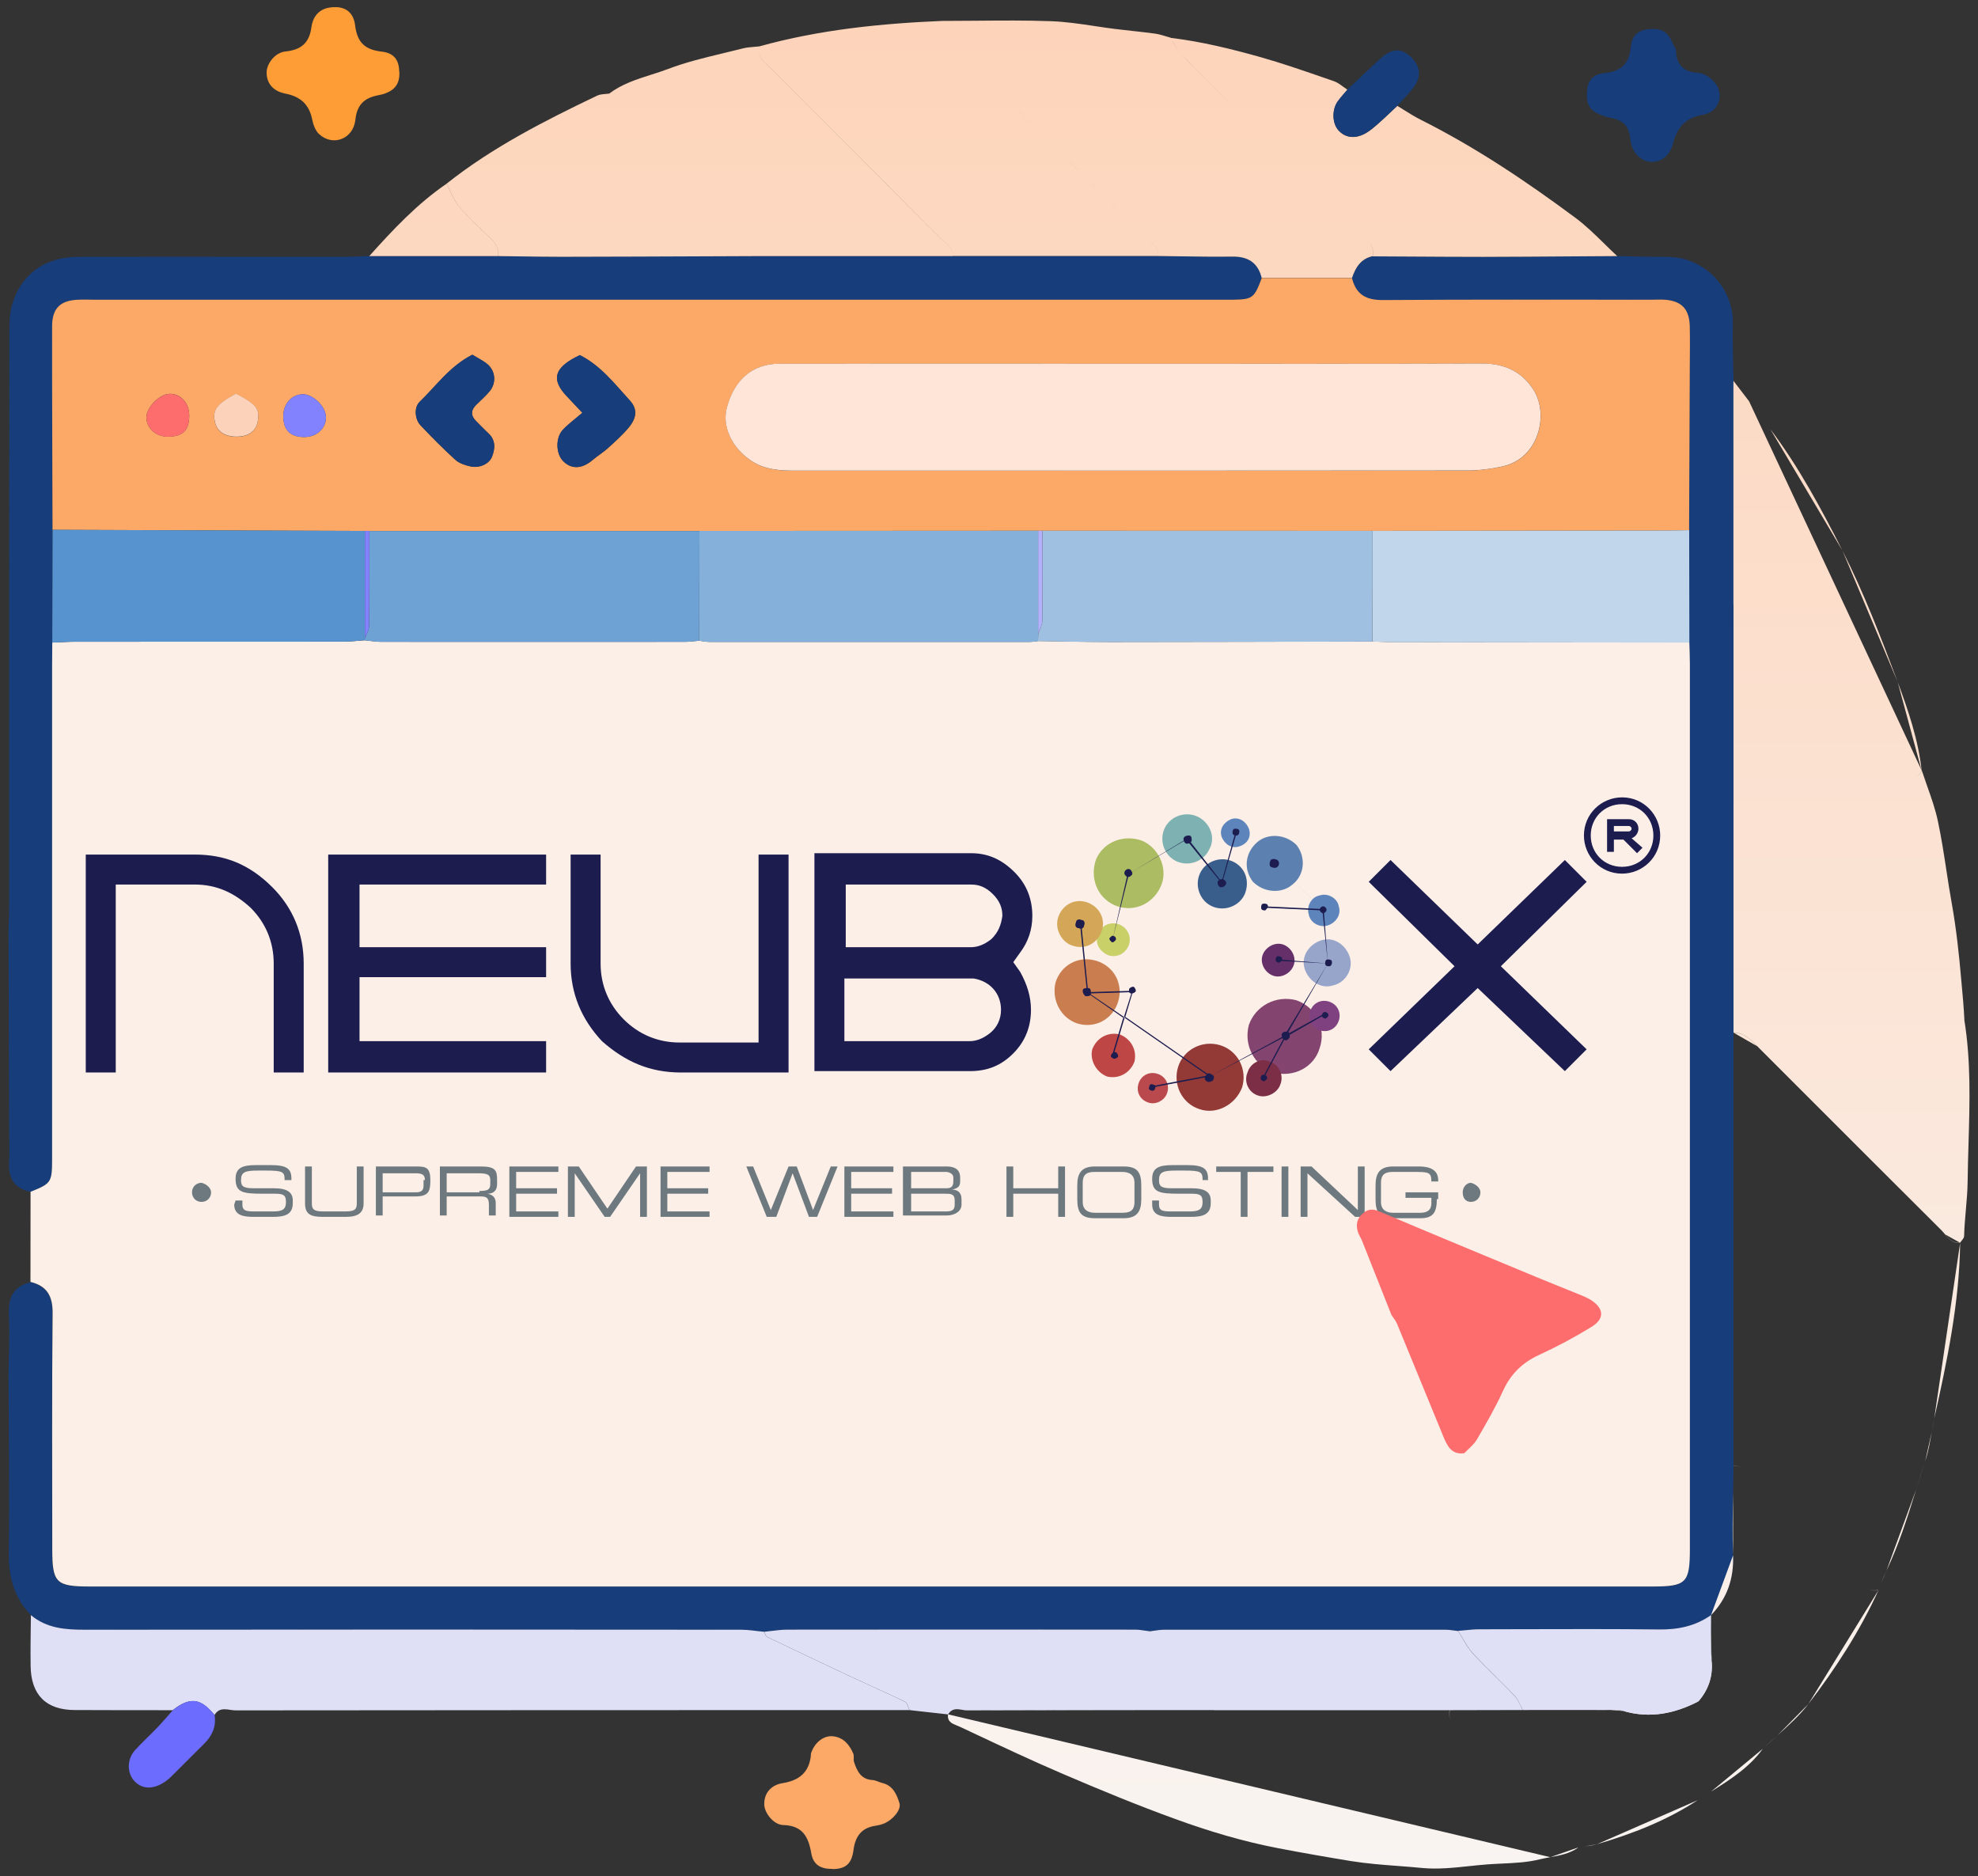
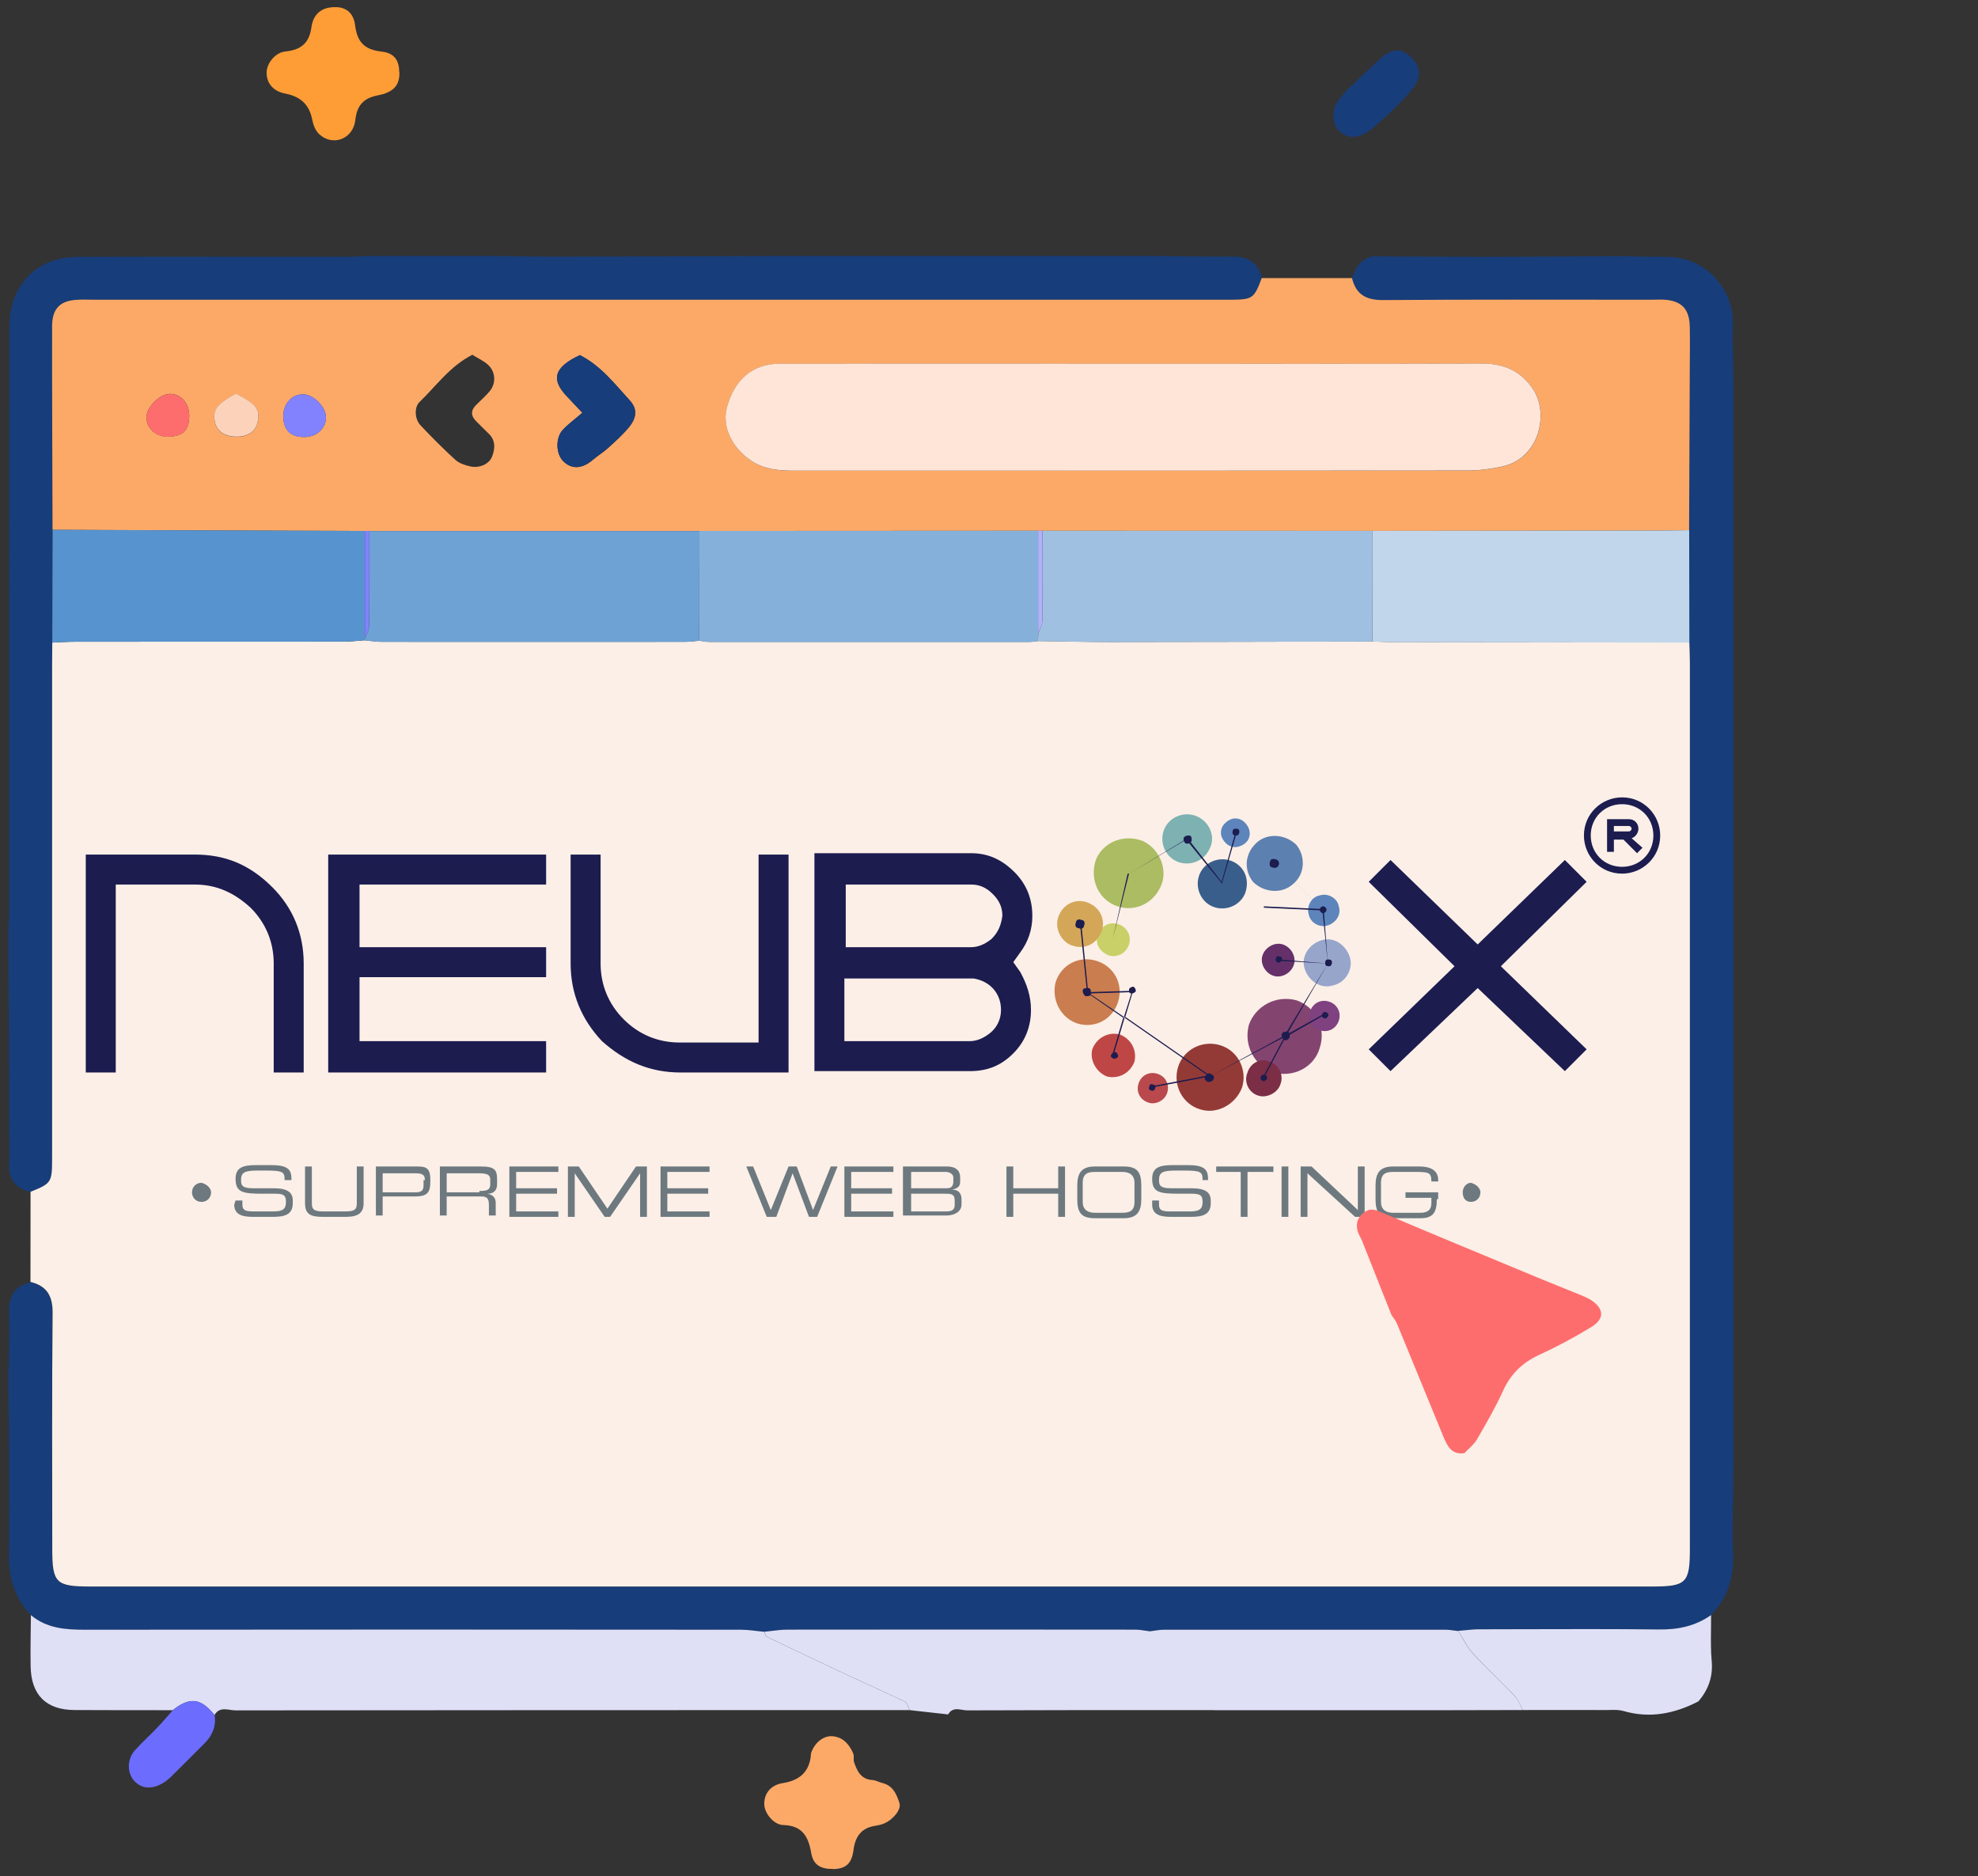
<svg xmlns="http://www.w3.org/2000/svg" width="97" height="92" viewBox="0 0 97 92" fill="none">
  <rect x="0" y="0" width="97" height="92" fill="#333333" stroke="none" />
  <g clip-path="url(#clip0_818_3788)">
    <path d="M1.515 79.202C0.698 78.351 0.416 77.34 0.432 76.157C0.474 73.259 0.428 70.357 0.416 67.459C0.428 66.448 0.487 65.433 0.437 64.422C0.399 63.597 0.689 63.079 1.494 62.873C2.298 63.071 2.58 63.568 2.572 64.406C2.538 68.26 2.555 72.109 2.555 75.963C2.555 77.635 2.732 77.808 4.417 77.808C29.949 77.808 55.481 77.808 81.009 77.808C82.69 77.808 82.862 77.635 82.862 75.955C82.862 61.491 82.862 47.028 82.862 32.564C82.862 32.215 82.845 31.865 82.837 31.515C82.837 29.679 82.833 27.838 82.829 26.002C82.841 23.34 82.854 20.683 82.862 18.021C82.862 17.355 82.875 16.69 82.862 16.024C82.845 15.186 82.487 14.786 81.7 14.706C81.456 14.681 81.211 14.702 80.963 14.702C76.587 14.702 72.206 14.685 67.83 14.719C66.988 14.727 66.495 14.445 66.297 13.64C66.47 13.131 66.731 12.697 67.308 12.571C69.115 12.579 70.926 12.596 72.733 12.596C74.923 12.596 77.113 12.571 79.303 12.558C80.108 12.571 80.912 12.6 81.717 12.596C83.65 12.583 85.014 14.192 84.977 15.843C84.956 16.787 84.998 17.73 85.01 18.674C85.01 22.321 85.01 25.968 85.01 29.616C85.01 32.838 85.01 36.064 85.01 39.286C85.01 43.073 85.01 46.855 85.01 50.641C85.01 53.935 85.01 57.229 85.01 60.522C85.01 64.309 85.01 68.091 85.01 71.877C84.998 73.343 84.939 74.809 84.989 76.27C85.031 77.424 84.69 78.385 83.907 79.206C83.14 79.749 82.289 79.926 81.346 79.914C78.41 79.876 75.475 79.897 72.539 79.905C72.194 79.905 71.848 79.956 71.503 79.981C71.296 79.96 71.09 79.918 70.888 79.918C66.289 79.918 61.689 79.914 57.09 79.918C56.85 79.918 56.614 79.973 56.374 79.998C56.134 79.968 55.898 79.918 55.658 79.918C49.976 79.914 44.294 79.909 38.608 79.918C38.229 79.918 37.85 79.985 37.471 80.023C37.096 79.99 36.722 79.922 36.347 79.922C25.623 79.918 14.9 79.914 4.177 79.922C3.212 79.922 2.29 79.859 1.515 79.206V79.202Z" fill="#173D7A" />
    <path d="M0.416 45.591C0.428 45.208 0.449 44.821 0.449 44.437C0.449 35.049 0.449 25.657 0.458 16.269C0.458 15.818 0.47 15.35 0.597 14.925C1.035 13.447 2.206 12.6 3.819 12.596C8.199 12.583 12.579 12.596 16.96 12.592C17.343 12.592 17.73 12.566 18.114 12.554C20.215 12.554 22.321 12.554 24.423 12.554C25.463 12.566 26.508 12.592 27.548 12.587C30.783 12.583 34.013 12.566 37.248 12.554C40.403 12.554 43.557 12.554 46.712 12.554C50.077 12.554 53.443 12.554 56.804 12.554C58.017 12.566 59.23 12.6 60.443 12.583C61.213 12.571 61.698 12.878 61.879 13.636C61.512 14.613 61.428 14.681 60.468 14.697C60.224 14.702 59.979 14.697 59.731 14.697C41.38 14.697 23.025 14.697 4.674 14.697C4.391 14.697 4.114 14.689 3.831 14.697C2.959 14.735 2.559 15.119 2.559 15.999C2.559 19.326 2.572 22.654 2.58 25.981C2.576 27.826 2.568 29.671 2.564 31.515C2.564 31.899 2.555 32.286 2.555 32.669C2.555 40.718 2.555 48.763 2.555 56.812C2.555 57.991 2.517 58.037 1.498 58.446C0.719 58.282 0.403 57.793 0.445 57.014C0.474 56.492 0.453 55.965 0.449 55.443C0.437 52.162 0.424 48.881 0.416 45.596L0.416 45.591Z" fill="#173D7A" />
    <path d="M1.515 79.202C2.294 79.855 3.212 79.918 4.177 79.918C14.9 79.905 25.623 79.909 36.347 79.918C36.721 79.918 37.096 79.985 37.471 80.019C37.517 80.103 37.543 80.234 37.61 80.267C38.937 80.903 40.264 81.535 41.595 82.159C42.521 82.592 43.46 83.005 44.383 83.452C44.496 83.506 44.53 83.717 44.602 83.86C33.584 83.86 22.566 83.86 11.552 83.873C11.21 83.873 10.777 83.654 10.52 84.1C9.947 83.414 9.433 83.089 8.468 83.864C6.868 83.864 5.272 83.864 3.671 83.856C2.269 83.856 1.523 83.123 1.502 81.704C1.489 80.87 1.506 80.036 1.515 79.202Z" fill="#DFE0F6" />
-     <path fill-rule="evenodd" clip-rule="evenodd" d="M61.875 13.636C61.689 12.882 61.209 12.575 60.438 12.583C59.582 12.595 58.726 12.582 57.87 12.569C57.513 12.563 57.156 12.557 56.799 12.554L46.708 12.554L46.708 12.558L37.248 12.558L37.248 12.558C36.437 12.561 35.627 12.565 34.817 12.568H34.817H34.817C32.394 12.578 29.972 12.588 27.548 12.592C26.804 12.592 26.058 12.581 25.313 12.57L25.312 12.57L25.312 12.57C25.016 12.566 24.719 12.562 24.423 12.558C24.486 12.179 24.305 11.918 24.04 11.665C23.968 11.597 23.895 11.528 23.823 11.46L23.823 11.459L23.822 11.459L23.822 11.459C23.37 11.032 22.918 10.604 22.519 10.132C22.333 9.911 22.205 9.639 22.077 9.367C22.02 9.246 21.962 9.124 21.9 9.007C24.158 7.217 26.706 5.924 29.283 4.69C29.407 4.632 29.551 4.62 29.695 4.608C29.756 4.603 29.818 4.598 29.877 4.59L29.877 4.589C30.493 4.121 31.215 3.892 31.934 3.662C32.218 3.572 32.502 3.481 32.779 3.376C33.638 3.05 34.536 2.834 35.434 2.618C35.766 2.539 36.097 2.459 36.427 2.374C36.604 2.329 36.787 2.314 36.97 2.299C37.061 2.291 37.153 2.284 37.244 2.273L37.244 2.273C40.2 1.451 43.233 1.148 46.287 1.022V1.026L46.287 1.026C46.824 1.026 47.362 1.021 47.901 1.016C49.112 1.006 50.324 0.995 51.535 1.039C52.252 1.064 52.967 1.171 53.681 1.278C54.02 1.329 54.359 1.38 54.698 1.422C54.966 1.455 55.236 1.485 55.505 1.514C55.886 1.556 56.266 1.598 56.644 1.649C56.83 1.676 57.015 1.732 57.2 1.788C57.277 1.811 57.354 1.835 57.431 1.856C57.471 1.929 57.507 2.006 57.542 2.084C57.62 2.251 57.697 2.42 57.819 2.546C58.435 3.19 59.071 3.82 59.706 4.45C59.864 4.607 60.023 4.764 60.181 4.922L60.186 4.926C59.974 4.715 59.763 4.504 59.551 4.294C58.97 3.717 58.391 3.14 57.823 2.551C57.702 2.424 57.624 2.256 57.547 2.088C57.511 2.01 57.475 1.933 57.435 1.86C58.926 2.041 60.384 2.399 61.82 2.803C62.827 3.088 63.82 3.43 64.813 3.773C65.011 3.842 65.21 3.91 65.408 3.978C65.575 4.036 65.721 4.144 65.868 4.252C65.937 4.303 66.007 4.354 66.078 4.4C66.03 4.456 65.982 4.512 65.934 4.568L65.934 4.568L65.933 4.568L65.933 4.568L65.933 4.568L65.933 4.568C65.823 4.695 65.714 4.821 65.615 4.956C65.307 5.368 65.324 6.046 65.64 6.396C65.969 6.758 66.444 6.826 66.958 6.543C67.181 6.42 67.382 6.244 67.577 6.072L67.611 6.042C67.818 5.86 68.02 5.669 68.221 5.478C68.323 5.382 68.424 5.286 68.525 5.191C68.632 5.256 68.737 5.322 68.843 5.389L68.843 5.389C69.11 5.556 69.378 5.724 69.658 5.865C72.345 7.213 74.834 8.881 77.244 10.671C77.757 11.051 78.219 11.503 78.679 11.954L78.679 11.954L78.679 11.954L78.679 11.954L78.679 11.954C78.887 12.158 79.095 12.361 79.307 12.558C78.577 12.562 77.847 12.567 77.117 12.572C75.657 12.583 74.197 12.593 72.737 12.596C71.532 12.596 70.325 12.588 69.118 12.581H69.118H69.118H69.118H69.118C68.516 12.577 67.914 12.573 67.312 12.571L67.316 12.566C67.406 12.195 67.23 11.96 67.015 11.747C67.228 11.959 67.401 12.194 67.312 12.562C66.731 12.689 66.474 13.118 66.301 13.632H61.875V13.636ZM46.28 11.821C46.495 12 46.715 12.182 46.71 12.511C46.713 12.181 46.49 11.997 46.275 11.819C46.207 11.763 46.139 11.708 46.08 11.648C43.87 9.428 41.655 7.214 39.439 4.998L39.438 4.998L37.774 3.334C37.734 3.294 37.692 3.254 37.65 3.215C37.43 3.006 37.21 2.798 37.214 2.478C37.212 2.796 37.431 3.003 37.65 3.21C37.692 3.25 37.734 3.289 37.775 3.33C38.464 4.019 39.153 4.708 39.842 5.397L39.843 5.397L39.845 5.4L39.853 5.408L39.854 5.408L39.854 5.408C41.932 7.485 44.008 9.56 46.08 11.644C46.141 11.706 46.211 11.764 46.28 11.821ZM47.599 3.07C50.45 5.914 53.298 8.762 56.141 11.618C53.301 8.762 50.45 5.914 47.599 3.07ZM56.367 11.82C56.317 11.778 56.267 11.738 56.221 11.695C56.268 11.738 56.318 11.779 56.368 11.82C56.593 12.005 56.824 12.195 56.8 12.551C56.821 12.194 56.591 12.004 56.367 11.82L56.367 11.82ZM22.072 9.367L22.072 9.367C22.201 9.639 22.328 9.911 22.515 10.132C22.937 10.631 23.419 11.084 23.896 11.534L24.035 11.665C24.301 11.918 24.482 12.175 24.419 12.558H18.109C19.268 11.265 20.451 10.001 21.896 9.012V9.007C21.958 9.124 22.015 9.246 22.072 9.367ZM94.243 37.791C94.172 37.974 94.063 38.043 93.944 38.044C94.065 38.045 94.176 37.976 94.247 37.791C94.329 38.041 94.417 38.291 94.505 38.54L94.505 38.54L94.505 38.54L94.505 38.54L94.505 38.54C94.708 39.113 94.911 39.685 95.034 40.272C95.204 41.07 95.328 41.878 95.451 42.685L95.451 42.686C95.534 43.224 95.616 43.763 95.713 44.298C95.936 45.545 96.07 46.8 96.18 48.064L96.198 48.261C96.251 48.84 96.305 49.423 96.332 50.005H96.328C96.655 52.017 96.595 54.038 96.536 56.057L96.536 56.057V56.057C96.517 56.683 96.499 57.308 96.492 57.932C96.487 58.392 96.446 58.858 96.405 59.326L96.405 59.327L96.405 59.327L96.405 59.327C96.367 59.756 96.329 60.186 96.319 60.615C96.319 60.69 96.259 60.764 96.2 60.836L96.2 60.837C96.173 60.87 96.146 60.902 96.125 60.935C95.76 60.971 95.567 60.742 95.377 60.518C95.321 60.452 95.266 60.387 95.207 60.329C92.828 57.96 90.455 55.586 88.08 53.211L86.299 51.429C86.257 51.388 86.216 51.345 86.175 51.303C85.853 50.972 85.529 50.64 85.01 50.629V39.286V39.282V29.619L85.006 29.616V18.674C85.261 19.008 85.517 19.342 85.773 19.676M94.243 37.791L94.238 37.795L94.243 37.791ZM94.238 37.795C94.074 36.283 93.585 34.851 93.063 33.449L94.238 37.795ZM93.063 33.449C92.246 31.263 91.404 29.073 90.351 26.996L93.063 33.449ZM90.351 26.996C89.311 24.945 88.215 22.898 86.817 21.045L90.351 26.996ZM86.817 21.045C86.472 20.588 86.123 20.133 85.774 19.678L86.817 21.045ZM76.026 91.072L76.026 91.072L76.025 91.072L76.025 91.072L76.025 91.072L76.025 91.072L76.025 91.072L76.025 91.072C75.852 91.103 75.68 91.135 75.513 91.176C74.91 91.327 74.279 91.356 73.648 91.386H73.647C73.414 91.397 73.18 91.407 72.948 91.425C72.647 91.447 72.346 91.479 72.044 91.511L72.043 91.511H72.043H72.043H72.043H72.043H72.043H72.043H72.043C71.273 91.593 70.502 91.674 69.746 91.602C69.352 91.563 68.957 91.533 68.561 91.503C67.797 91.445 67.03 91.387 66.267 91.265C65.055 91.067 63.85 90.856 62.641 90.624C60.927 90.292 59.267 89.795 57.638 89.201C55.776 88.527 53.944 87.769 52.124 86.99C50.616 86.344 49.132 85.645 47.647 84.947L47.647 84.946L47.646 84.946L47.646 84.946L47.646 84.946L47.645 84.946L47.074 84.677C47.029 84.656 46.98 84.636 46.928 84.617C46.699 84.528 46.441 84.428 46.493 84.067M76.026 91.072C76.507 90.984 76.996 90.894 77.408 90.591L76.026 91.072ZM77.408 90.591C77.508 90.574 77.609 90.561 77.711 90.547L77.408 90.591ZM77.711 90.547L77.711 90.547L77.711 90.547ZM77.711 90.547C77.913 90.521 78.116 90.495 78.309 90.439L77.711 90.547ZM78.309 90.439C80.049 89.929 81.729 89.277 83.25 88.278L78.309 90.439ZM83.25 88.278C83.466 88.136 83.685 87.998 83.905 87.86L83.25 88.278ZM83.905 87.86L83.906 87.859L83.905 87.86ZM83.906 87.859C84.841 87.271 85.779 86.681 86.448 85.755L83.906 87.859ZM86.448 85.755L86.451 85.755L86.448 85.755ZM86.451 85.755C86.684 85.53 86.927 85.312 87.17 85.094L86.451 85.755ZM87.17 85.094L87.17 85.094L87.17 85.094ZM87.17 85.094C87.708 84.611 88.246 84.128 88.679 83.565L87.17 85.094ZM88.679 83.565C90.014 81.826 91.21 79.981 92.124 77.972L88.679 83.565ZM92.124 77.972C91.95 78.014 91.806 77.999 91.679 77.949L92.124 77.972ZM91.679 77.949C91.804 77.996 91.946 78.009 92.115 77.968L91.679 77.949ZM92.115 77.968C92.16 77.861 92.203 77.754 92.246 77.646L92.115 77.968ZM92.246 77.646L92.246 77.645L92.246 77.646ZM92.246 77.645L92.246 77.645L92.246 77.645ZM92.246 77.645C92.328 77.438 92.41 77.231 92.507 77.029L92.246 77.645ZM92.507 77.029C93.123 75.744 93.547 74.388 93.97 73.033L92.507 77.029ZM93.97 73.033C94.115 72.571 94.259 72.109 94.411 71.65L93.97 73.033ZM94.411 71.65C94.564 71.19 94.648 70.706 94.732 70.221L94.411 71.65ZM94.732 70.221L94.732 70.221L94.732 70.221ZM94.732 70.221L94.732 70.221L94.732 70.221ZM94.732 70.221C94.77 70 94.808 69.78 94.853 69.561L94.732 70.221ZM94.853 69.561C95.493 66.718 96.087 63.871 96.125 60.944L94.853 69.561ZM96.125 60.944C95.763 60.98 95.567 60.75 95.376 60.525L96.125 60.944ZM95.376 60.525L95.376 60.525L95.376 60.525ZM95.376 60.525L95.376 60.525L95.376 60.525ZM95.376 60.525L95.376 60.525L95.376 60.525ZM95.376 60.525C95.321 60.459 95.266 60.395 95.207 60.337L95.376 60.525ZM95.207 60.337C93.349 58.487 91.494 56.632 89.639 54.777L95.207 60.337ZM89.639 54.777L89.632 54.769L89.639 54.777ZM89.632 54.769L89.632 54.769L89.632 54.769ZM89.632 54.769L89.632 54.769L89.632 54.769ZM89.632 54.769C88.521 53.658 87.41 52.547 86.299 51.438L89.632 54.769ZM86.299 51.438C86.284 51.423 86.27 51.408 86.256 51.394L86.299 51.438ZM86.256 51.394C86.226 51.364 86.197 51.333 86.167 51.303L86.256 51.394ZM86.167 51.303C85.848 50.974 85.529 50.645 85.01 50.637L86.167 51.303ZM85.01 50.637V50.641V50.637ZM85.01 50.641V60.522V50.641ZM85.01 60.522L85.002 60.514L85.01 60.522ZM85.002 60.514V71.869V60.514ZM85.002 71.869C85.158 71.871 85.296 71.904 85.422 71.957L85.002 71.869ZM85.422 71.957C85.299 71.906 85.163 71.876 85.01 71.873L85.422 71.957ZM85.01 71.873V71.877V71.873ZM85.01 71.877C85.006 72.317 84.998 72.757 84.99 73.197L85.01 71.877ZM84.99 73.197L84.99 73.197L84.99 73.197ZM84.99 73.197V73.198V73.197ZM84.99 73.198C84.97 74.223 84.951 75.248 84.989 76.27L84.99 73.198ZM84.989 76.27C85.031 77.424 84.694 78.385 83.907 79.206L84.989 76.27ZM83.907 79.206C83.908 79.427 83.906 79.65 83.903 79.872L83.907 79.206ZM83.903 79.872V79.872V79.872ZM83.903 79.872V79.873V79.872ZM83.903 79.873V79.873V79.873ZM83.903 79.873C83.897 80.407 83.892 80.943 83.936 81.472L83.903 79.873ZM83.936 81.472C83.999 82.238 83.768 82.869 83.29 83.437L83.936 81.472ZM83.29 83.437L83.287 83.435L83.29 83.437ZM83.287 83.435V83.431V83.435ZM83.287 83.431C82.117 84.037 80.904 84.281 79.602 83.902L83.287 83.431ZM79.602 83.902C79.401 83.843 79.177 83.848 78.956 83.853L79.602 83.902ZM78.956 83.853C78.894 83.855 78.833 83.856 78.772 83.856L78.956 83.853ZM78.772 83.856H74.678H78.772ZM74.678 83.856L74.666 83.856L74.678 83.856ZM74.666 83.856C73.474 83.86 72.286 83.864 71.099 83.864L74.666 83.856ZM71.099 83.864C71.046 84.054 71.067 84.209 71.128 84.344L71.099 83.864ZM71.128 84.344C71.064 84.208 71.041 84.051 71.094 83.856L71.128 84.344ZM71.094 83.856H59.529H71.094ZM59.529 83.856L57.511 83.856L59.529 83.856ZM57.511 83.856H57.511H57.511ZM57.511 83.856H57.511H57.511ZM57.511 83.856H57.511H57.511ZM57.511 83.856H57.51H57.511ZM57.51 83.856H57.51H57.51ZM57.51 83.856H57.51H57.51ZM57.51 83.856H57.51H57.51ZM57.51 83.856C54.149 83.855 50.79 83.855 47.428 83.869L57.51 83.856ZM47.428 83.869C47.349 83.87 47.264 83.856 47.177 83.841L47.428 83.869Z" fill="url(#paint0_linear_818_3788)" />
    <path d="M19.588 3.549C19.596 4.084 19.394 4.391 18.893 4.581C18.762 4.631 18.628 4.652 18.493 4.682C17.844 4.821 17.507 5.149 17.427 5.874C17.322 6.826 16.319 7.192 15.654 6.581C15.469 6.413 15.359 6.114 15.309 5.857C15.161 5.111 14.723 4.732 13.99 4.589C13.375 4.471 13.059 4.059 13.076 3.528C13.089 3.111 13.489 2.58 13.99 2.525C14.77 2.445 15.17 2.113 15.275 1.317C15.334 0.87 15.599 0.47 16.126 0.377C16.821 0.255 17.326 0.516 17.415 1.245C17.52 2.096 17.903 2.441 18.737 2.534C19.352 2.605 19.575 2.98 19.579 3.54L19.588 3.549Z" fill="#FE9D36" />
-     <path d="M77.821 4.593C77.829 4.021 78.044 3.654 78.663 3.587C79.505 3.494 79.893 3.144 79.977 2.289C80.036 1.696 80.373 1.472 80.862 1.43C81.51 1.376 81.788 1.548 82.062 2.188C82.104 2.285 82.184 2.378 82.188 2.475C82.214 3.199 82.572 3.536 83.3 3.574C83.545 3.587 83.818 3.772 84.004 3.953C84.602 4.539 84.353 5.486 83.519 5.625C82.668 5.768 82.26 6.223 82.054 7.011C81.894 7.634 81.489 7.946 80.988 7.942C80.495 7.938 80.011 7.483 79.952 6.83C79.893 6.202 79.594 5.882 78.996 5.785C78.827 5.756 78.663 5.697 78.499 5.634C77.993 5.44 77.804 5.145 77.812 4.598L77.821 4.593Z" fill="#173D7A" />
    <path d="M40.845 91.648C40.247 91.66 39.88 91.446 39.784 90.877C39.645 90.068 39.354 89.521 38.411 89.496C37.939 89.483 37.497 88.914 37.48 88.506C37.459 87.971 37.775 87.537 38.385 87.44C39.16 87.314 39.649 86.948 39.758 86.147C39.767 86.08 39.758 86.004 39.784 85.941C39.969 85.427 40.411 85.086 40.87 85.145C41.371 85.208 41.658 85.558 41.843 85.991C41.894 86.114 41.843 86.278 41.881 86.404C42.029 86.842 42.214 87.255 42.782 87.289C42.951 87.297 43.111 87.398 43.275 87.436C43.793 87.562 43.974 87.996 44.109 88.422C44.21 88.742 43.785 89.243 43.343 89.424C43.216 89.475 43.081 89.508 42.947 89.529C42.256 89.626 41.944 90.039 41.856 90.713C41.767 91.399 41.473 91.644 40.845 91.656V91.648Z" fill="#FCA968" />
    <path d="M8.473 83.864C9.437 83.089 9.951 83.409 10.524 84.1C10.608 84.656 10.414 85.111 10.018 85.503C9.475 86.038 8.94 86.585 8.397 87.12C8.275 87.238 8.136 87.347 7.993 87.436C7.445 87.764 6.944 87.722 6.582 87.331C6.224 86.939 6.224 86.265 6.619 85.827C6.969 85.44 7.357 85.09 7.715 84.715C7.976 84.441 8.22 84.151 8.473 83.869V83.864Z" fill="#6C6CFE" />
    <path d="M68.525 5.183C68.222 5.469 67.923 5.76 67.611 6.034C67.405 6.215 67.194 6.404 66.958 6.535C66.444 6.821 65.969 6.754 65.64 6.388C65.324 6.038 65.307 5.36 65.615 4.947C65.758 4.753 65.922 4.577 66.078 4.391C66.609 3.89 67.139 3.38 67.674 2.888C68.226 2.378 68.694 2.34 69.148 2.757C69.671 3.237 69.73 3.755 69.296 4.324C69.064 4.627 68.786 4.897 68.529 5.179L68.525 5.183Z" fill="#173D7A" />
    <path d="M1.494 62.873C1.494 61.394 1.494 59.92 1.498 58.442C2.517 58.033 2.555 57.987 2.555 56.807C2.555 48.759 2.555 40.714 2.555 32.665C2.555 32.282 2.559 31.895 2.563 31.511C2.947 31.498 3.33 31.469 3.713 31.469C8.089 31.469 12.466 31.469 16.842 31.465C17.187 31.465 17.532 31.423 17.882 31.398C18.156 31.423 18.434 31.473 18.707 31.473C23.66 31.477 28.614 31.473 33.567 31.473C33.807 31.473 34.051 31.44 34.291 31.419C34.464 31.44 34.632 31.477 34.805 31.477C40.032 31.477 45.263 31.477 50.49 31.477C50.629 31.477 50.764 31.448 50.903 31.435C52.086 31.452 53.266 31.482 54.449 31.482C58.733 31.482 63.016 31.465 67.299 31.456C67.683 31.469 68.066 31.49 68.453 31.49C73.251 31.498 78.048 31.503 82.845 31.507C82.854 31.857 82.871 32.206 82.871 32.556C82.871 47.019 82.871 61.483 82.871 75.946C82.871 77.627 82.698 77.799 81.017 77.799C55.485 77.799 29.953 77.799 4.425 77.799C2.74 77.799 2.563 77.622 2.563 75.954C2.563 72.101 2.542 68.251 2.58 64.397C2.589 63.559 2.307 63.062 1.502 62.864L1.494 62.873Z" fill="#FBEFE7" />
    <g clip-path="url(#clip1_818_3788)">
      <path d="M12.288 44.511C13.023 45.246 13.423 46.181 13.423 47.249V52.593H14.893V47.249C14.893 45.78 14.358 44.511 13.357 43.509C12.221 42.374 11.019 41.906 9.549 41.906H4.206V52.593H5.676V43.376H9.549C10.618 43.376 11.486 43.776 12.288 44.511ZM26.781 43.376V41.906H16.095V52.593H26.781V51.056H17.631V47.917H26.781V46.448H17.631V43.376H26.781ZM33.393 52.593H38.67V41.906H37.2V51.123H33.327C32.258 51.123 31.323 50.722 30.588 49.988C29.854 49.253 29.453 48.318 29.453 47.249V41.906H27.983V47.249C27.983 48.719 28.518 49.988 29.52 51.056C30.655 52.058 31.857 52.593 33.393 52.593ZM50.024 47.65L49.69 47.182L50.024 46.715C50.425 46.181 50.625 45.58 50.625 44.912C50.625 44.11 50.358 43.376 49.757 42.774C49.156 42.173 48.488 41.839 47.62 41.839H39.939V52.526H47.553C48.421 52.526 49.089 52.258 49.69 51.657C50.291 51.056 50.558 50.322 50.558 49.52C50.558 48.852 50.358 48.251 50.024 47.65ZM48.555 50.656C48.221 50.923 47.887 51.056 47.553 51.056H41.408V47.984H47.753C48.555 48.118 49.089 48.719 49.089 49.52C49.089 49.988 48.889 50.388 48.555 50.656ZM48.621 46.047C48.288 46.314 47.953 46.448 47.62 46.448H41.475V43.376H47.62C48.02 43.376 48.354 43.509 48.688 43.843C49.022 44.177 49.156 44.511 49.156 44.912C49.089 45.379 48.955 45.713 48.621 46.047ZM73.601 47.383L77.808 43.242L76.74 42.173L72.465 46.314L68.191 42.173L67.122 43.242L71.33 47.383L67.122 51.457L68.191 52.526L72.465 48.452L76.74 52.526L77.808 51.457L73.601 47.383Z" fill="#1C1C4F" />
      <path d="M59.308 41.639C59.041 42.24 58.306 42.507 57.705 42.24C57.104 41.973 56.837 41.238 57.104 40.637C57.371 40.036 58.106 39.769 58.707 40.036C59.308 40.303 59.642 41.038 59.308 41.639Z" fill="#7DB1B2" />
      <path d="M60.777 41.505C60.376 41.639 60.042 41.372 59.909 41.038C59.775 40.637 60.042 40.303 60.376 40.169C60.777 40.036 61.111 40.303 61.245 40.637C61.378 41.038 61.178 41.372 60.777 41.505Z" fill="#5D84BB" />
      <path d="M60.644 40.971C60.577 40.971 60.443 40.971 60.443 40.837C60.443 40.771 60.443 40.637 60.577 40.637C60.644 40.637 60.777 40.637 60.777 40.771C60.777 40.904 60.71 40.971 60.644 40.971ZM58.44 41.238C58.373 41.372 58.239 41.372 58.172 41.372C58.039 41.305 58.039 41.171 58.039 41.105C58.106 40.971 58.239 40.971 58.306 40.971C58.44 40.971 58.44 41.105 58.44 41.238Z" fill="#1C1C4F" />
      <path d="M53.831 45.847C53.965 45.446 54.365 45.179 54.833 45.312C55.233 45.446 55.501 45.847 55.367 46.314C55.233 46.715 54.833 46.982 54.365 46.849C53.898 46.648 53.697 46.247 53.831 45.847Z" fill="#C8D067" />
      <path d="M51.894 44.978C52.094 44.377 52.696 44.043 53.297 44.244C53.898 44.444 54.232 45.045 54.031 45.646C53.831 46.248 53.23 46.581 52.629 46.381C52.094 46.248 51.694 45.58 51.894 44.978Z" fill="#D4A758" />
      <path d="M65.386 48.318C64.784 48.518 64.183 48.118 63.983 47.517C63.783 46.915 64.183 46.314 64.784 46.114C65.386 45.913 65.987 46.314 66.187 46.915C66.388 47.517 65.987 48.184 65.386 48.318Z" fill="#97A5CB" />
      <path d="M63.382 43.375C62.848 43.843 61.979 43.776 61.445 43.242C60.977 42.641 61.044 41.839 61.645 41.305C62.18 40.837 63.048 40.904 63.582 41.438C64.05 42.04 63.983 42.908 63.382 43.375Z" fill="#5C80B0" />
      <path d="M65.118 45.379C64.718 45.513 64.25 45.245 64.183 44.845C64.05 44.444 64.317 43.977 64.718 43.91C65.118 43.776 65.586 44.043 65.653 44.444C65.786 44.845 65.519 45.245 65.118 45.379Z" fill="#5D84BB" />
      <path d="M65.185 47.383C65.118 47.383 64.985 47.383 64.985 47.249C64.985 47.182 64.985 47.049 65.118 47.049C65.185 47.049 65.319 47.049 65.319 47.182C65.319 47.316 65.252 47.383 65.185 47.383ZM62.647 42.507C62.58 42.574 62.447 42.574 62.313 42.507C62.246 42.44 62.246 42.307 62.313 42.173C62.38 42.106 62.514 42.106 62.647 42.173C62.781 42.307 62.714 42.44 62.647 42.507ZM64.918 44.778C64.851 44.778 64.784 44.778 64.718 44.645C64.718 44.578 64.718 44.511 64.851 44.444C64.918 44.444 64.985 44.444 65.052 44.578C65.052 44.645 65.052 44.711 64.918 44.778Z" fill="#1C1C4F" />
      <path d="M61.044 43.843C60.777 44.444 60.042 44.711 59.441 44.444C58.84 44.177 58.573 43.442 58.84 42.841C59.107 42.24 59.842 41.973 60.443 42.24C61.044 42.507 61.311 43.175 61.044 43.843Z" fill="#3A5E8B" />
      <path d="M56.903 43.509C56.502 44.377 55.501 44.778 54.632 44.377C53.764 43.977 53.43 42.975 53.764 42.106C54.165 41.238 55.167 40.904 56.035 41.238C56.903 41.639 57.304 42.708 56.903 43.509Z" fill="#ABBC63" />
-       <path d="M60.109 43.376C60.042 43.509 59.909 43.509 59.842 43.509C59.709 43.442 59.709 43.309 59.709 43.242C59.775 43.108 59.909 43.108 59.976 43.108C60.109 43.175 60.176 43.309 60.109 43.376ZM55.501 42.908C55.434 42.975 55.367 43.042 55.234 42.975C55.167 42.908 55.1 42.841 55.167 42.708C55.234 42.641 55.3 42.574 55.434 42.641C55.501 42.708 55.568 42.841 55.501 42.908ZM54.699 46.114C54.633 46.181 54.566 46.248 54.499 46.181C54.432 46.114 54.365 46.047 54.432 45.98C54.499 45.913 54.566 45.847 54.633 45.913C54.699 45.913 54.766 46.047 54.699 46.114ZM62.046 44.645C61.979 44.645 61.846 44.645 61.846 44.511C61.846 44.444 61.846 44.311 61.979 44.311C62.046 44.311 62.18 44.311 62.18 44.444C62.18 44.511 62.113 44.578 62.046 44.645Z" fill="#1C1C4F" />
      <path d="M62.447 52.593C61.512 52.259 60.977 51.257 61.245 50.255C61.578 49.32 62.58 48.785 63.582 49.053C64.517 49.387 65.052 50.389 64.718 51.39C64.451 52.325 63.449 52.86 62.447 52.593Z" fill="#844470" />
      <path d="M64.718 50.522C64.317 50.389 64.117 49.988 64.25 49.587C64.384 49.186 64.784 48.986 65.185 49.12C65.586 49.253 65.786 49.654 65.653 50.054C65.519 50.455 65.118 50.656 64.718 50.522Z" fill="#804181" />
      <path d="M62.447 47.85C62.046 47.717 61.779 47.249 61.913 46.849C62.046 46.448 62.514 46.181 62.914 46.314C63.315 46.448 63.582 46.915 63.449 47.316C63.315 47.717 62.848 47.984 62.447 47.85Z" fill="#653069" />
      <path d="M58.84 54.396C57.972 54.129 57.504 53.194 57.772 52.325C58.039 51.457 58.974 50.989 59.842 51.257C60.71 51.524 61.178 52.459 60.911 53.327C60.577 54.195 59.642 54.663 58.84 54.396Z" fill="#933A37" />
      <path d="M56.302 54.062C55.901 53.928 55.701 53.528 55.835 53.127C55.968 52.726 56.369 52.526 56.77 52.659C57.17 52.793 57.371 53.194 57.237 53.594C57.104 53.995 56.636 54.195 56.302 54.062Z" fill="#B9494D" />
      <path d="M62.981 50.989C62.914 50.989 62.848 50.856 62.848 50.722C62.914 50.589 62.981 50.589 63.115 50.589C63.248 50.589 63.248 50.722 63.248 50.856C63.181 50.989 63.048 51.056 62.981 50.989ZM64.918 49.921C64.851 49.921 64.784 49.787 64.851 49.721C64.851 49.654 64.985 49.587 65.052 49.654C65.118 49.654 65.185 49.787 65.118 49.854C65.052 49.921 64.985 49.988 64.918 49.921ZM62.647 47.182C62.58 47.182 62.514 47.049 62.58 46.982C62.58 46.915 62.647 46.849 62.781 46.915C62.848 46.915 62.914 46.982 62.848 47.116C62.781 47.182 62.714 47.249 62.647 47.182Z" fill="#1C1C4F" />
      <path d="M61.712 53.728C61.245 53.594 60.977 53.06 61.178 52.593C61.312 52.125 61.846 51.858 62.246 52.058C62.714 52.192 62.981 52.726 62.781 53.194C62.647 53.594 62.113 53.861 61.712 53.728Z" fill="#7B2E46" />
      <path d="M61.913 52.993C61.846 52.993 61.779 52.86 61.846 52.793C61.846 52.726 61.979 52.659 62.046 52.726C62.113 52.726 62.18 52.86 62.113 52.926C62.046 52.993 61.979 53.06 61.913 52.993ZM59.241 53.06C59.107 52.993 59.041 52.926 59.107 52.793C59.174 52.659 59.241 52.593 59.374 52.659C59.508 52.726 59.575 52.793 59.508 52.926C59.508 52.993 59.374 53.06 59.241 53.06ZM56.436 53.461C56.369 53.461 56.302 53.394 56.369 53.26C56.369 53.194 56.436 53.127 56.569 53.194C56.636 53.194 56.703 53.26 56.636 53.394C56.636 53.461 56.503 53.528 56.436 53.461Z" fill="#1C1C4F" />
      <path d="M53.564 51.457C53.764 50.923 54.299 50.589 54.9 50.722C55.434 50.923 55.768 51.457 55.634 52.058C55.434 52.592 54.9 52.926 54.299 52.793C53.764 52.592 53.43 51.991 53.564 51.457Z" fill="#BE4745" />
      <path d="M51.761 48.184C52.028 47.316 52.896 46.849 53.764 47.116C54.633 47.383 55.1 48.251 54.833 49.119C54.566 49.988 53.697 50.455 52.829 50.188C52.028 49.921 51.56 49.053 51.761 48.184Z" fill="#CA7D4F" />
      <path d="M54.499 51.724C54.499 51.657 54.632 51.591 54.699 51.591C54.766 51.591 54.833 51.724 54.833 51.791C54.833 51.858 54.699 51.925 54.632 51.925C54.499 51.858 54.432 51.791 54.499 51.724ZM55.367 48.518C55.367 48.452 55.501 48.385 55.568 48.385C55.634 48.385 55.701 48.518 55.701 48.585C55.701 48.652 55.568 48.719 55.501 48.719C55.367 48.719 55.367 48.652 55.367 48.518ZM53.096 48.585C53.096 48.452 53.23 48.452 53.363 48.452C53.497 48.452 53.497 48.585 53.497 48.719C53.497 48.852 53.363 48.852 53.23 48.852C53.163 48.785 53.096 48.719 53.096 48.585ZM52.762 45.246C52.762 45.112 52.896 45.045 53.029 45.112C53.163 45.112 53.23 45.246 53.163 45.379C53.163 45.513 53.029 45.58 52.896 45.513C52.762 45.513 52.696 45.379 52.762 45.246Z" fill="#1C1C4F" />
      <path d="M65.118 47.249L64.918 44.645L62.514 42.307L64.851 44.578L61.979 44.444V44.511L64.851 44.645L65.118 47.249L62.714 47.049V47.116L65.118 47.249L62.981 50.789L59.308 52.793L55.167 49.921L55.567 48.585L53.363 48.652L53.029 45.312H52.963L53.297 48.585H53.23L55.1 49.854L54.566 51.657H54.632L55.167 49.854L59.308 52.726L56.502 53.26V53.327L59.308 52.793L62.981 50.856L61.913 52.86H61.979L63.048 50.856L64.918 49.787V49.721L63.115 50.722L65.118 47.249ZM55.1 49.921L53.363 48.719L55.501 48.652L55.1 49.921Z" fill="#1C1C4F" />
      <path d="M55.367 42.841L58.172 41.172L59.909 43.309V43.376L60.644 40.837H60.577L59.909 43.242L58.239 41.105L55.367 42.841H55.3L54.566 46.047L55.367 42.841Z" fill="#1C1C4F" />
      <path d="M80.013 41.105C80.213 41.038 80.347 40.837 80.347 40.637C80.347 40.37 80.146 40.17 79.879 40.17H78.81V41.773H79.144V41.171H79.612L80.28 41.839L80.547 41.572L80.013 41.105ZM79.144 40.504H79.879C79.946 40.504 80.013 40.57 80.013 40.637C80.013 40.704 79.946 40.771 79.879 40.771H79.144V40.504Z" fill="#1C1C4F" />
      <path d="M79.545 39.101C78.543 39.101 77.675 39.902 77.675 40.971C77.675 41.973 78.476 42.841 79.545 42.841C80.547 42.841 81.415 42.04 81.415 40.971C81.415 39.969 80.614 39.101 79.545 39.101ZM79.545 42.507C78.677 42.507 78.009 41.839 78.009 40.971C78.009 40.103 78.677 39.435 79.545 39.435C80.413 39.435 81.081 40.103 81.081 40.971C81.081 41.839 80.413 42.507 79.545 42.507Z" fill="#1C1C4F" />
      <path d="M72.599 58.47C72.599 58.737 72.398 58.938 72.131 58.938C71.864 58.938 71.731 58.737 71.731 58.47C71.731 58.203 71.931 58.002 72.131 58.002C72.398 58.069 72.599 58.27 72.599 58.47ZM10.351 58.47C10.351 58.737 10.15 58.938 9.883 58.938C9.616 58.938 9.416 58.737 9.416 58.47C9.416 58.203 9.616 58.002 9.883 58.002C10.15 58.069 10.351 58.27 10.351 58.47Z" fill="#6D797F" />
      <path d="M11.553 58.871H11.887V59.071C11.887 59.338 12.021 59.405 12.421 59.405H13.423C13.891 59.405 14.024 59.271 14.024 58.938C14.024 58.603 13.891 58.537 13.49 58.537H12.889C11.887 58.537 11.553 58.47 11.553 57.802C11.553 57.268 11.887 57.134 12.555 57.134H13.29C14.091 57.134 14.291 57.334 14.291 57.802V57.869H13.957C13.957 57.468 13.891 57.401 13.023 57.401H12.688C12.021 57.401 11.82 57.468 11.82 57.869C11.82 58.136 11.887 58.27 12.421 58.27H13.423C14.091 58.27 14.358 58.47 14.358 58.871V59.004C14.358 59.605 13.891 59.672 13.356 59.672H12.421C11.954 59.672 11.486 59.605 11.486 59.071L11.553 58.871ZM14.959 57.201H15.293V59.004C15.293 59.271 15.36 59.405 15.828 59.405H16.963C17.431 59.405 17.497 59.271 17.497 59.004V57.201H17.831V59.004C17.831 59.472 17.564 59.672 16.963 59.672H15.828C15.226 59.672 14.959 59.539 14.959 59.004V57.201ZM18.433 57.201H20.436C20.904 57.201 21.104 57.268 21.104 57.869C21.104 58.403 21.037 58.67 20.369 58.67H18.766V59.605H18.433V57.201ZM20.837 57.869C20.837 57.602 20.703 57.535 20.369 57.535H18.766V58.47H20.369C20.637 58.47 20.77 58.403 20.77 58.136V57.869H20.837ZM21.638 57.201H23.575C24.31 57.201 24.377 57.401 24.377 57.869V58.069C24.377 58.403 24.176 58.537 23.909 58.537C24.243 58.603 24.31 58.804 24.31 59.004V59.605H23.976V59.071C23.976 58.67 23.776 58.67 23.509 58.67H21.905V59.605H21.572V57.201H21.638ZM23.509 58.403C23.909 58.403 24.043 58.336 24.043 58.069V57.869C24.043 57.602 23.909 57.535 23.442 57.535H21.905V58.47H23.509V58.403ZM24.978 57.201H27.382V57.468H25.312V58.27H27.316V58.537H25.312V59.405H27.382V59.672H24.978V57.201ZM27.85 57.201H28.384L29.787 59.271L31.189 57.201H31.724V59.672H31.39V57.535L29.92 59.672H29.653L28.184 57.535V59.672H27.85V57.201ZM32.392 57.201H34.796V57.468H32.725V58.27H34.729V58.537H32.725V59.405H34.796V59.672H32.392V57.201ZM36.599 57.201H36.933L37.801 59.338L38.67 57.201H39.071L39.872 59.338L40.74 57.201H41.074L40.072 59.672H39.672L38.87 57.535L38.069 59.672H37.601L36.599 57.201ZM41.408 57.201H43.812V57.468H41.742V58.27H43.746V58.537H41.742V59.405H43.812V59.672H41.408V57.201ZM44.347 57.201H46.417C46.952 57.201 47.085 57.468 47.085 57.735V57.936C47.085 58.136 47.018 58.27 46.684 58.336C46.952 58.336 47.152 58.47 47.152 58.804V59.071C47.152 59.405 46.818 59.605 46.417 59.605H44.28V57.201H44.347ZM46.751 57.735C46.751 57.535 46.484 57.468 46.417 57.468H44.681V58.27H46.417C46.618 58.27 46.751 58.203 46.751 57.936V57.735ZM46.818 58.871C46.818 58.537 46.618 58.537 46.35 58.537H44.681V59.405H46.417C46.751 59.405 46.818 59.271 46.818 59.071V58.871ZM49.356 57.201H49.69V58.27H51.894V57.201H52.228V59.672H51.894V58.537H49.69V59.672H49.356V57.201ZM52.829 58.136C52.829 57.535 53.029 57.201 53.697 57.201H55.1C55.768 57.201 55.968 57.468 55.968 58.136V58.804C55.968 59.405 55.768 59.739 55.1 59.739H53.697C53.029 59.739 52.829 59.472 52.829 58.804V58.136ZM55.634 58.002C55.634 57.602 55.367 57.468 55.033 57.468H53.697C53.363 57.468 53.096 57.535 53.096 58.002V58.938C53.096 59.338 53.363 59.472 53.697 59.472H55.033C55.367 59.472 55.634 59.405 55.634 58.938V58.002ZM56.502 58.871H56.837V59.071C56.837 59.338 56.97 59.405 57.371 59.405H58.373C58.84 59.405 58.974 59.271 58.974 58.938C58.974 58.603 58.84 58.537 58.439 58.537H57.838C56.837 58.537 56.502 58.47 56.502 57.802C56.502 57.268 56.837 57.134 57.504 57.134H58.239C59.041 57.134 59.241 57.334 59.241 57.802V57.869H58.974C58.974 57.468 58.907 57.401 58.039 57.401H57.705C57.037 57.401 56.837 57.468 56.837 57.869C56.837 58.136 56.903 58.27 57.438 58.27H58.439C59.107 58.27 59.374 58.47 59.374 58.871V59.004C59.374 59.605 58.907 59.672 58.373 59.672H57.438C56.97 59.672 56.502 59.605 56.502 59.071V58.871ZM60.844 57.468H59.642V57.201H62.447V57.468H61.178V59.672H60.844V57.468ZM62.848 57.201H63.181V59.672H62.848V57.201ZM63.783 57.201H64.317L66.588 59.338V57.201H66.922V59.672H66.454L64.117 57.535V59.672H63.783V57.201ZM70.462 58.804C70.462 59.472 70.261 59.739 69.66 59.739H68.324C67.656 59.739 67.456 59.472 67.456 58.804V58.136C67.456 57.535 67.656 57.201 68.324 57.201H69.593C70.061 57.201 70.528 57.334 70.528 57.869V57.936H70.194C70.194 57.468 70.061 57.468 69.259 57.468H68.324C67.99 57.468 67.723 57.535 67.723 58.002V58.938C67.723 59.338 67.99 59.472 68.324 59.472H69.66C69.994 59.472 70.194 59.338 70.194 59.004V58.737H68.925V58.47H70.528V58.804H70.462Z" fill="#6D797F" />
    </g>
    <path d="M61.875 13.636C63.349 13.636 64.827 13.636 66.301 13.636C66.499 14.445 66.996 14.723 67.834 14.714C72.21 14.681 76.591 14.698 80.967 14.698C81.211 14.698 81.46 14.681 81.704 14.702C82.492 14.782 82.85 15.182 82.866 16.02C82.879 16.686 82.871 17.351 82.866 18.017C82.854 20.678 82.845 23.336 82.833 25.998C82.449 26.006 82.062 26.015 81.679 26.015C76.89 26.019 72.097 26.023 67.308 26.032C61.913 26.032 56.517 26.032 51.122 26.027C51.05 26.027 50.983 26.027 50.911 26.027C45.373 26.027 39.834 26.032 34.295 26.036C28.9 26.036 23.505 26.036 18.109 26.036C18.038 26.036 17.962 26.036 17.89 26.036C15.477 26.027 13.064 26.019 10.655 26.011C7.963 26.002 5.272 25.989 2.576 25.981C2.568 22.654 2.551 19.326 2.555 15.999C2.555 15.119 2.959 14.731 3.827 14.698C4.105 14.685 4.387 14.698 4.669 14.698C23.02 14.698 41.376 14.698 59.727 14.698C59.971 14.698 60.215 14.698 60.464 14.698C61.424 14.681 61.508 14.618 61.875 13.636ZM55.565 17.84C49.787 17.84 44.004 17.835 38.225 17.84C36.919 17.84 36.031 18.602 35.652 19.979C35.399 20.902 35.892 21.976 36.856 22.607C37.492 23.024 38.204 23.083 38.937 23.083C49.938 23.083 60.94 23.083 71.937 23.075C72.518 23.075 73.112 22.999 73.68 22.877C75.475 22.485 75.963 20.337 75.222 19.149C74.649 18.231 73.802 17.827 72.699 17.831C66.988 17.848 61.276 17.84 55.569 17.84H55.565ZM28.563 20.245C28.176 20.577 27.86 20.805 27.599 21.087C27.236 21.479 27.262 22.241 27.607 22.603C28.016 23.029 28.542 23.008 29.073 22.553C29.309 22.351 29.578 22.191 29.806 21.984C30.168 21.656 30.538 21.327 30.846 20.952C31.225 20.489 31.271 20.059 30.888 19.642C30.143 18.829 29.46 17.932 28.437 17.419C28.294 17.494 28.167 17.549 28.049 17.621C27.156 18.151 27.085 18.686 27.801 19.44C28.011 19.663 28.222 19.891 28.567 20.253L28.563 20.245ZM23.164 17.397C22.06 17.958 21.395 18.926 20.573 19.714C20.3 19.979 20.342 20.561 20.62 20.855C21.171 21.441 21.736 22.009 22.33 22.549C22.519 22.721 22.81 22.818 23.071 22.873C23.509 22.97 23.985 22.759 24.128 22.397C24.284 22.001 24.314 21.588 23.951 21.251C23.749 21.062 23.559 20.855 23.357 20.662C23.079 20.388 23.079 20.122 23.357 19.849C23.581 19.63 23.821 19.419 24.019 19.179C24.339 18.787 24.305 18.219 23.922 17.878C23.72 17.696 23.463 17.583 23.164 17.397ZM9.281 20.4C9.29 19.773 8.873 19.305 8.321 19.314C7.824 19.322 7.18 19.975 7.18 20.468C7.18 20.982 7.626 21.399 8.178 21.411C8.944 21.428 9.273 21.129 9.281 20.396V20.4ZM14.938 21.432C15.557 21.428 16.025 20.965 15.982 20.405C15.944 19.908 15.351 19.339 14.87 19.335C14.302 19.331 13.881 19.807 13.893 20.434C13.906 21.104 14.256 21.437 14.938 21.432ZM11.568 19.31C10.595 19.845 10.41 20.114 10.545 20.721C10.646 21.18 11.063 21.441 11.665 21.42C12.2 21.403 12.558 21.129 12.638 20.683C12.752 20.055 12.579 19.832 11.568 19.314V19.31Z" fill="#FCA968" />
    <path d="M67.312 26.032C72.101 26.027 76.894 26.023 81.683 26.015C82.066 26.015 82.454 26.002 82.837 25.998C82.837 27.834 82.841 29.675 82.846 31.511C78.048 31.507 73.251 31.503 68.454 31.494C68.07 31.494 67.687 31.473 67.3 31.461C67.3 29.65 67.308 27.843 67.312 26.032Z" fill="#C1D6EB" />
    <path fill-rule="evenodd" clip-rule="evenodd" d="M74.57 83.636C74.605 83.71 74.64 83.785 74.679 83.856H74.683C75.138 83.856 75.593 83.856 76.048 83.855C76.957 83.854 77.867 83.853 78.777 83.856C78.838 83.856 78.899 83.855 78.96 83.853C79.18 83.848 79.403 83.843 79.607 83.902C80.908 84.281 82.121 84.037 83.292 83.43C83.772 82.862 84.008 82.234 83.941 81.464C83.893 80.937 83.9 80.403 83.907 79.871C83.909 79.646 83.912 79.422 83.911 79.198C83.14 79.741 82.294 79.918 81.35 79.905C79.105 79.879 76.86 79.886 74.615 79.892C73.925 79.894 73.234 79.896 72.543 79.897C72.313 79.897 72.083 79.919 71.853 79.942C71.737 79.953 71.622 79.964 71.507 79.973C71.584 80.091 71.656 80.214 71.728 80.337C71.88 80.598 72.031 80.859 72.232 81.076C72.602 81.479 72.991 81.864 73.38 82.249C73.685 82.552 73.99 82.854 74.287 83.165C74.41 83.297 74.49 83.466 74.57 83.636ZM56.588 79.968C56.518 79.978 56.448 79.989 56.377 79.998L56.378 79.994C56.307 79.985 56.236 79.974 56.165 79.964C55.997 79.939 55.831 79.914 55.662 79.914L55.658 79.914C49.974 79.909 44.293 79.905 38.613 79.914C38.349 79.914 38.085 79.946 37.822 79.979L37.822 79.979C37.706 79.993 37.591 80.007 37.476 80.019C37.491 80.047 37.503 80.079 37.516 80.112C37.541 80.179 37.566 80.245 37.615 80.267C38.937 80.903 40.268 81.535 41.599 82.159C41.963 82.329 42.33 82.496 42.696 82.664L42.696 82.664L42.696 82.664C43.262 82.922 43.828 83.181 44.387 83.452C44.464 83.489 44.505 83.6 44.545 83.71C44.564 83.763 44.583 83.816 44.606 83.86C44.922 83.896 45.237 83.931 45.552 83.966L45.552 83.966C45.867 84 46.182 84.035 46.497 84.071C46.674 83.759 46.938 83.803 47.188 83.845C47.272 83.859 47.355 83.873 47.432 83.873C50.795 83.859 54.154 83.859 57.515 83.86L59.531 83.86L59.533 83.864H71.099L71.112 83.864L71.113 83.864C72.301 83.86 73.486 83.856 74.67 83.856L74.674 83.864L74.679 83.856H74.67C74.634 83.789 74.602 83.719 74.569 83.65L74.569 83.649C74.488 83.477 74.407 83.304 74.283 83.174C73.978 82.851 73.663 82.54 73.349 82.229L73.349 82.229L73.348 82.229C72.969 81.854 72.589 81.478 72.227 81.085C72.027 80.867 71.875 80.607 71.723 80.346C71.652 80.223 71.58 80.1 71.503 79.981C71.437 79.974 71.37 79.965 71.303 79.956C71.166 79.937 71.027 79.918 70.888 79.918C69.355 79.918 67.822 79.917 66.289 79.917C63.222 79.916 60.156 79.915 57.09 79.918C56.922 79.918 56.755 79.943 56.588 79.968Z" fill="#DFE0F6" />
    <path d="M2.58 25.981C5.272 25.989 7.963 26.002 10.659 26.011C13.072 26.019 15.485 26.027 17.895 26.036C17.895 27.792 17.895 29.548 17.895 31.305L17.882 31.397C17.537 31.419 17.191 31.465 16.842 31.465C12.466 31.469 8.089 31.465 3.713 31.469C3.33 31.469 2.947 31.494 2.563 31.511C2.568 29.666 2.576 27.822 2.58 25.977V25.981Z" fill="#5793CE" />
    <path d="M34.3 26.036C39.838 26.036 45.377 26.032 50.915 26.027C50.915 27.712 50.915 29.393 50.915 31.078L50.903 31.44C50.764 31.456 50.629 31.482 50.49 31.482C45.263 31.482 40.032 31.482 34.805 31.482C34.632 31.482 34.464 31.444 34.291 31.423C34.291 29.629 34.295 27.83 34.3 26.036Z" fill="#85B0D9" />
    <path d="M50.903 31.44L50.916 31.078C50.983 30.871 51.109 30.669 51.113 30.462C51.13 28.984 51.122 27.506 51.126 26.027C56.521 26.027 61.917 26.027 67.312 26.032C67.312 27.843 67.304 29.65 67.299 31.461C63.016 31.469 58.733 31.482 54.449 31.486C53.266 31.486 52.086 31.456 50.903 31.44Z" fill="#9FC0E0" />
    <path d="M34.3 26.036C34.3 27.83 34.296 29.629 34.291 31.423C34.051 31.44 33.807 31.478 33.567 31.478C28.614 31.478 23.661 31.478 18.708 31.478C18.434 31.478 18.156 31.427 17.882 31.402L17.895 31.309C17.966 31.103 18.101 30.901 18.101 30.694C18.118 29.144 18.114 27.59 18.114 26.04C23.509 26.04 28.904 26.04 34.3 26.04V26.036Z" fill="#6EA2D4" />
    <path d="M71.811 71.26C71.175 71.353 70.969 70.894 70.779 70.439C70.017 68.598 69.272 66.753 68.509 64.913C68.446 64.761 68.332 64.631 68.24 64.492C67.759 63.279 67.279 62.061 66.795 60.848C66.732 60.688 66.622 60.541 66.58 60.377C66.496 60.057 66.538 59.766 66.812 59.522C67.081 59.282 67.309 59.265 67.654 59.412C70.223 60.503 72.801 61.569 75.379 62.639C76.112 62.942 76.844 63.232 77.577 63.531C77.737 63.599 77.897 63.67 78.04 63.763C78.664 64.18 78.693 64.669 78.045 65.069C77.223 65.574 76.364 66.033 75.484 66.438C74.654 66.817 74.081 67.381 73.702 68.215C73.332 69.032 72.877 69.811 72.426 70.59C72.275 70.847 72.018 71.041 71.807 71.264L71.811 71.26Z" fill="#FE6D6D" />
    <path d="M55.565 17.835C61.276 17.835 66.988 17.844 72.695 17.827C73.794 17.827 74.645 18.227 75.218 19.145C75.959 20.337 75.47 22.481 73.676 22.873C73.108 22.999 72.514 23.071 71.933 23.071C60.931 23.083 49.93 23.079 38.933 23.079C38.2 23.079 37.488 23.02 36.852 22.603C35.888 21.971 35.391 20.897 35.648 19.975C36.026 18.598 36.915 17.84 38.221 17.835C44 17.827 49.782 17.835 55.561 17.835H55.565Z" fill="#FEE5D8" />
    <path d="M28.563 20.245C28.222 19.882 28.011 19.655 27.797 19.432C27.081 18.678 27.152 18.147 28.045 17.612C28.163 17.541 28.285 17.486 28.433 17.41C29.456 17.924 30.143 18.821 30.884 19.634C31.267 20.055 31.221 20.48 30.842 20.944C30.534 21.319 30.164 21.647 29.801 21.976C29.574 22.182 29.304 22.342 29.069 22.544C28.542 22.999 28.011 23.02 27.603 22.595C27.262 22.237 27.236 21.47 27.594 21.078C27.856 20.796 28.171 20.569 28.559 20.236L28.563 20.245Z" fill="#173D7A" />
-     <path d="M23.164 17.393C23.463 17.578 23.72 17.696 23.922 17.873C24.301 18.21 24.339 18.783 24.019 19.175C23.821 19.415 23.585 19.625 23.358 19.845C23.079 20.118 23.079 20.384 23.358 20.657C23.555 20.855 23.745 21.058 23.951 21.247C24.314 21.584 24.284 21.997 24.128 22.393C23.985 22.755 23.509 22.965 23.071 22.869C22.81 22.81 22.519 22.717 22.33 22.544C21.736 22.005 21.172 21.432 20.62 20.851C20.342 20.556 20.3 19.975 20.573 19.71C21.391 18.918 22.056 17.953 23.164 17.393Z" fill="#173D7A" />
    <path d="M9.281 20.4C9.273 21.133 8.944 21.432 8.178 21.416C7.626 21.403 7.184 20.982 7.18 20.472C7.18 19.979 7.82 19.326 8.321 19.318C8.873 19.31 9.29 19.777 9.281 20.405V20.4Z" fill="#FE6D6D" />
    <path d="M14.938 21.432C14.251 21.441 13.902 21.108 13.893 20.434C13.881 19.802 14.306 19.326 14.87 19.335C15.351 19.339 15.944 19.908 15.982 20.405C16.029 20.965 15.557 21.428 14.938 21.432Z" fill="#8282FE" />
    <path d="M11.569 19.305C12.579 19.823 12.752 20.051 12.638 20.674C12.558 21.125 12.2 21.394 11.665 21.411C11.063 21.432 10.65 21.175 10.545 20.712C10.41 20.101 10.596 19.836 11.569 19.301V19.305Z" fill="#FCD3BA" />
    <path d="M18.113 26.036C18.113 27.586 18.118 29.14 18.101 30.69C18.101 30.896 17.966 31.103 17.895 31.305C17.895 29.549 17.895 27.792 17.895 26.036C17.966 26.036 18.042 26.036 18.113 26.036Z" fill="#8282FE" />
    <path d="M51.122 26.027C51.122 27.506 51.13 28.984 51.109 30.462C51.109 30.669 50.983 30.871 50.911 31.078C50.911 29.393 50.911 27.712 50.911 26.027C50.983 26.027 51.05 26.027 51.122 26.027Z" fill="#B3B1FC" />
  </g>
  <defs>
    <linearGradient id="paint0_linear_818_3788" x1="57.346" y1="1.007" x2="57.346" y2="91.63" gradientUnits="userSpaceOnUse">
      <stop stop-color="#FDD4BA" />
      <stop offset="1" stop-color="#F9F4F1" />
    </linearGradient>
    <clipPath id="clip0_818_3788">
      <rect width="96.169" height="91.296" fill="white" transform="translate(0.416 0.352)" />
    </clipPath>
    <clipPath id="clip1_818_3788">
      <rect width="77.209" height="20.638" fill="white" transform="translate(4.206 39.101)" />
    </clipPath>
  </defs>
</svg>